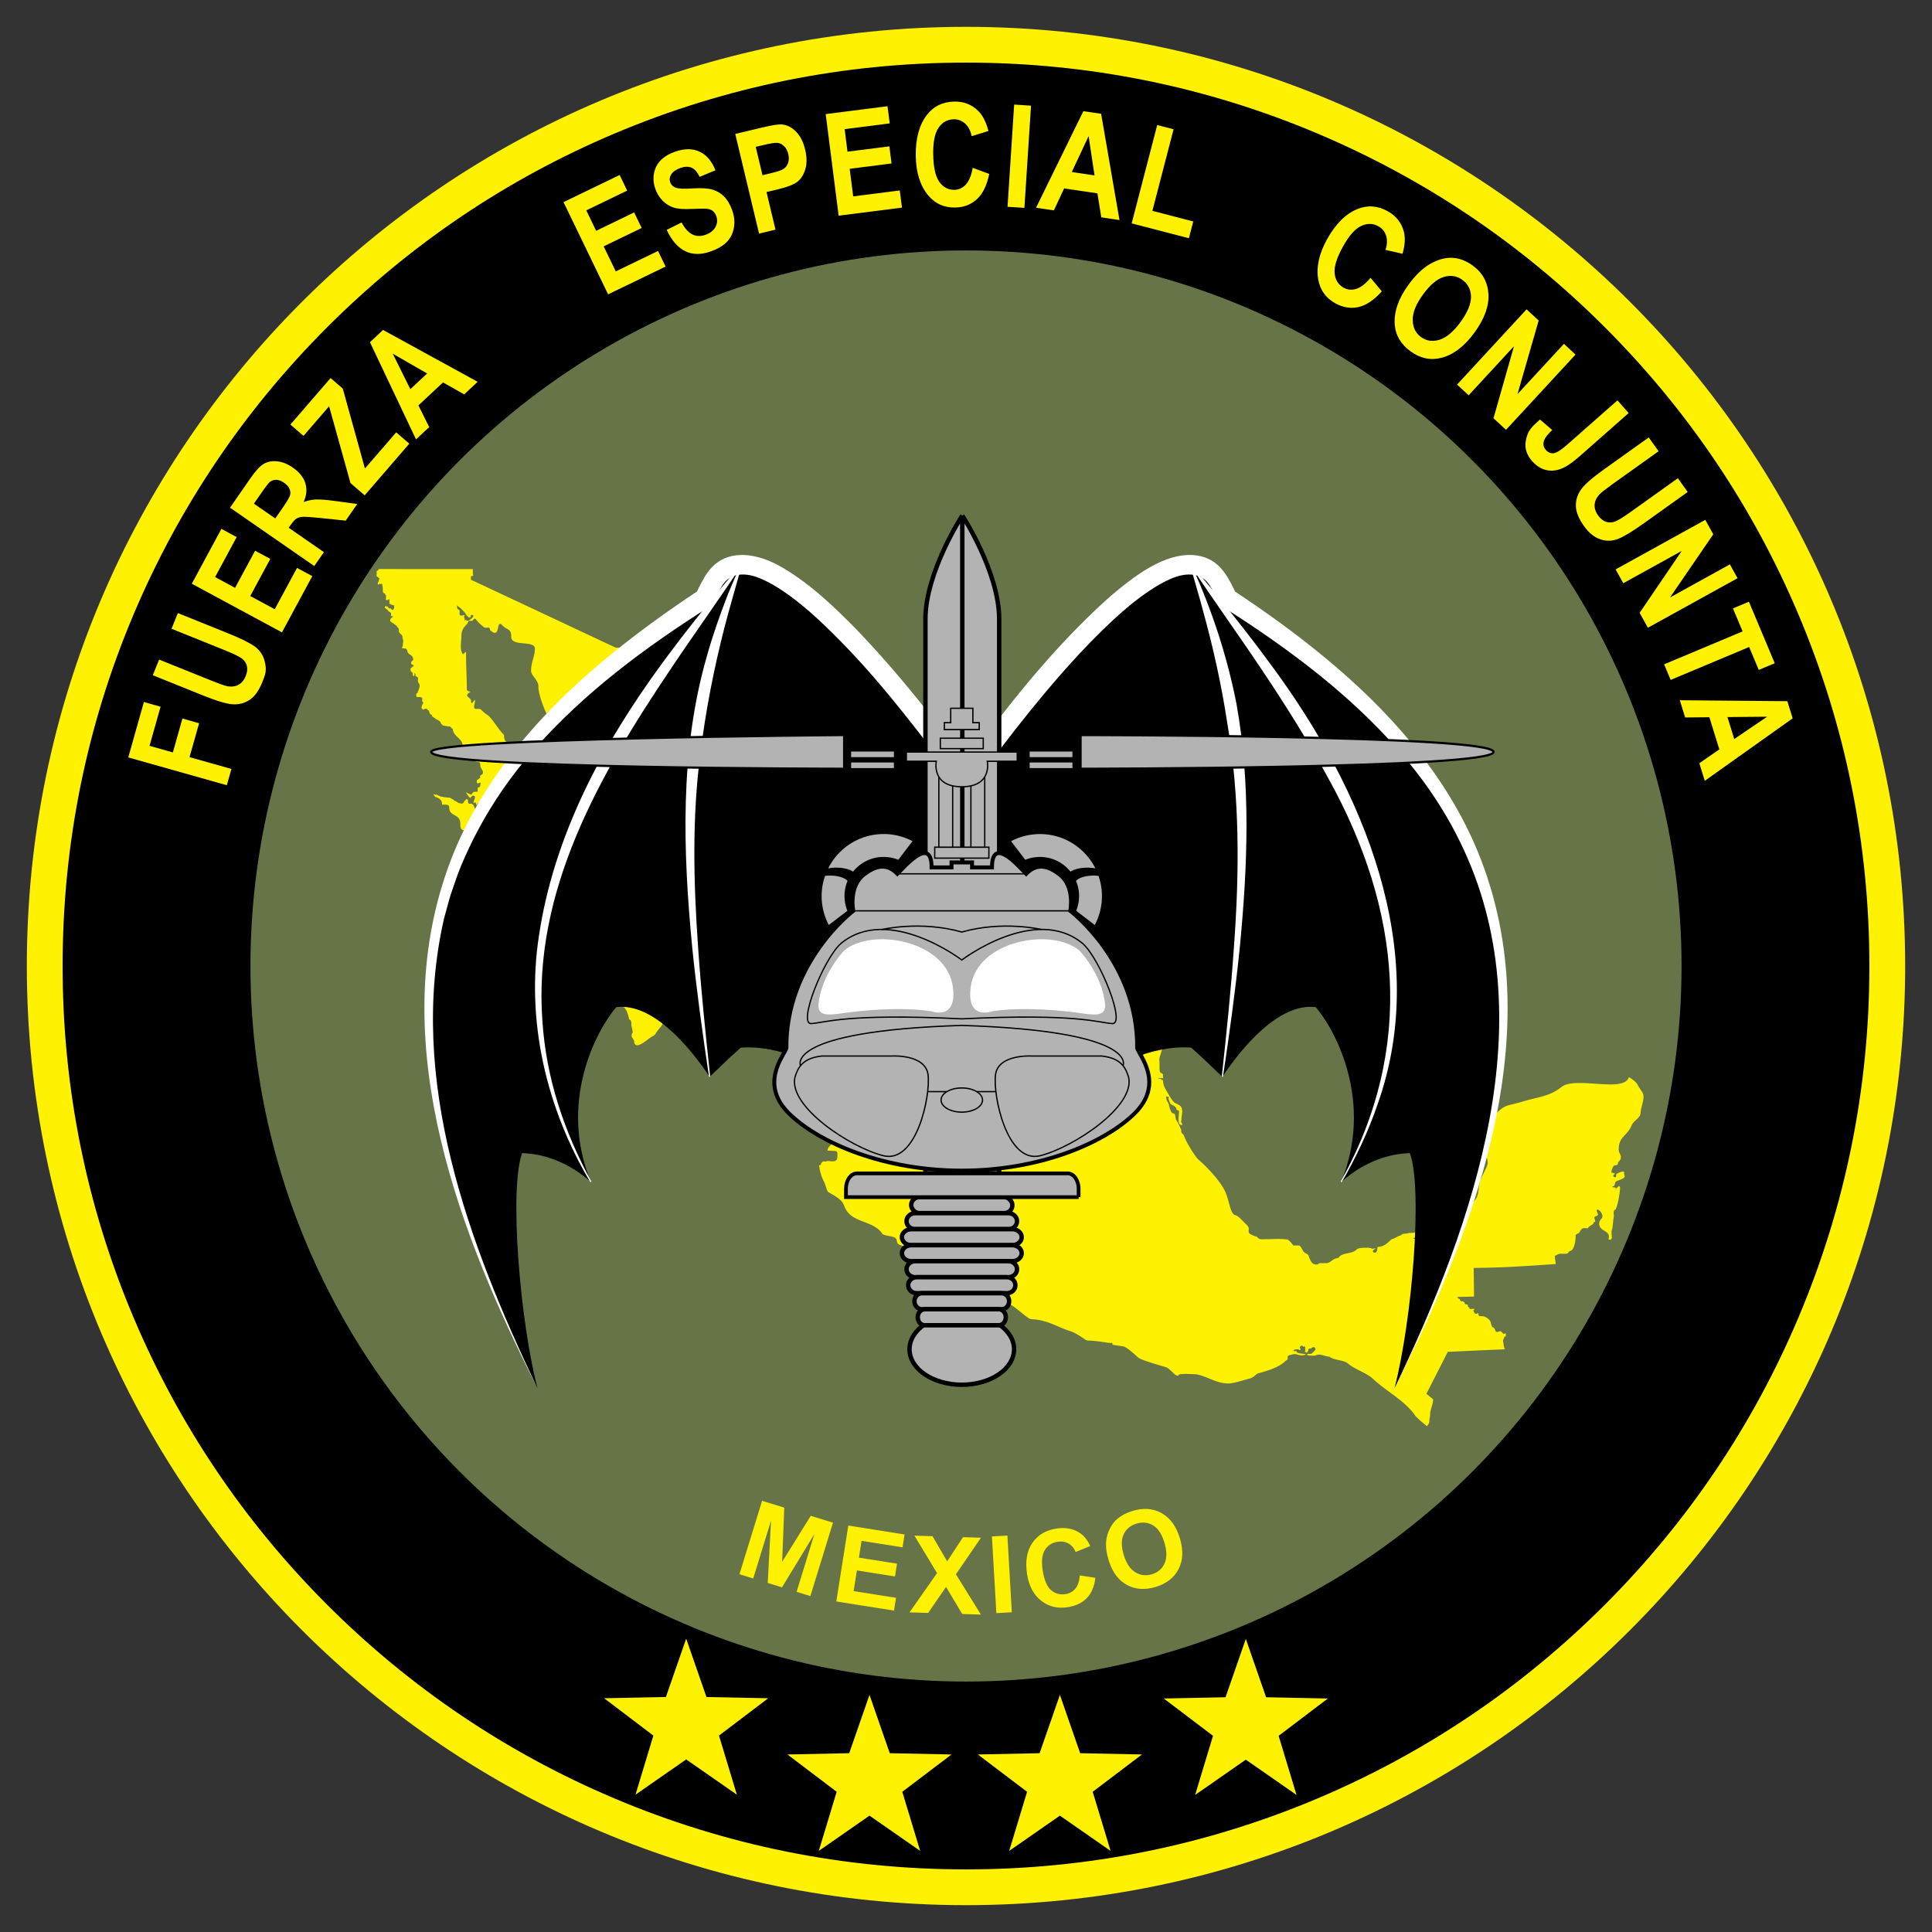
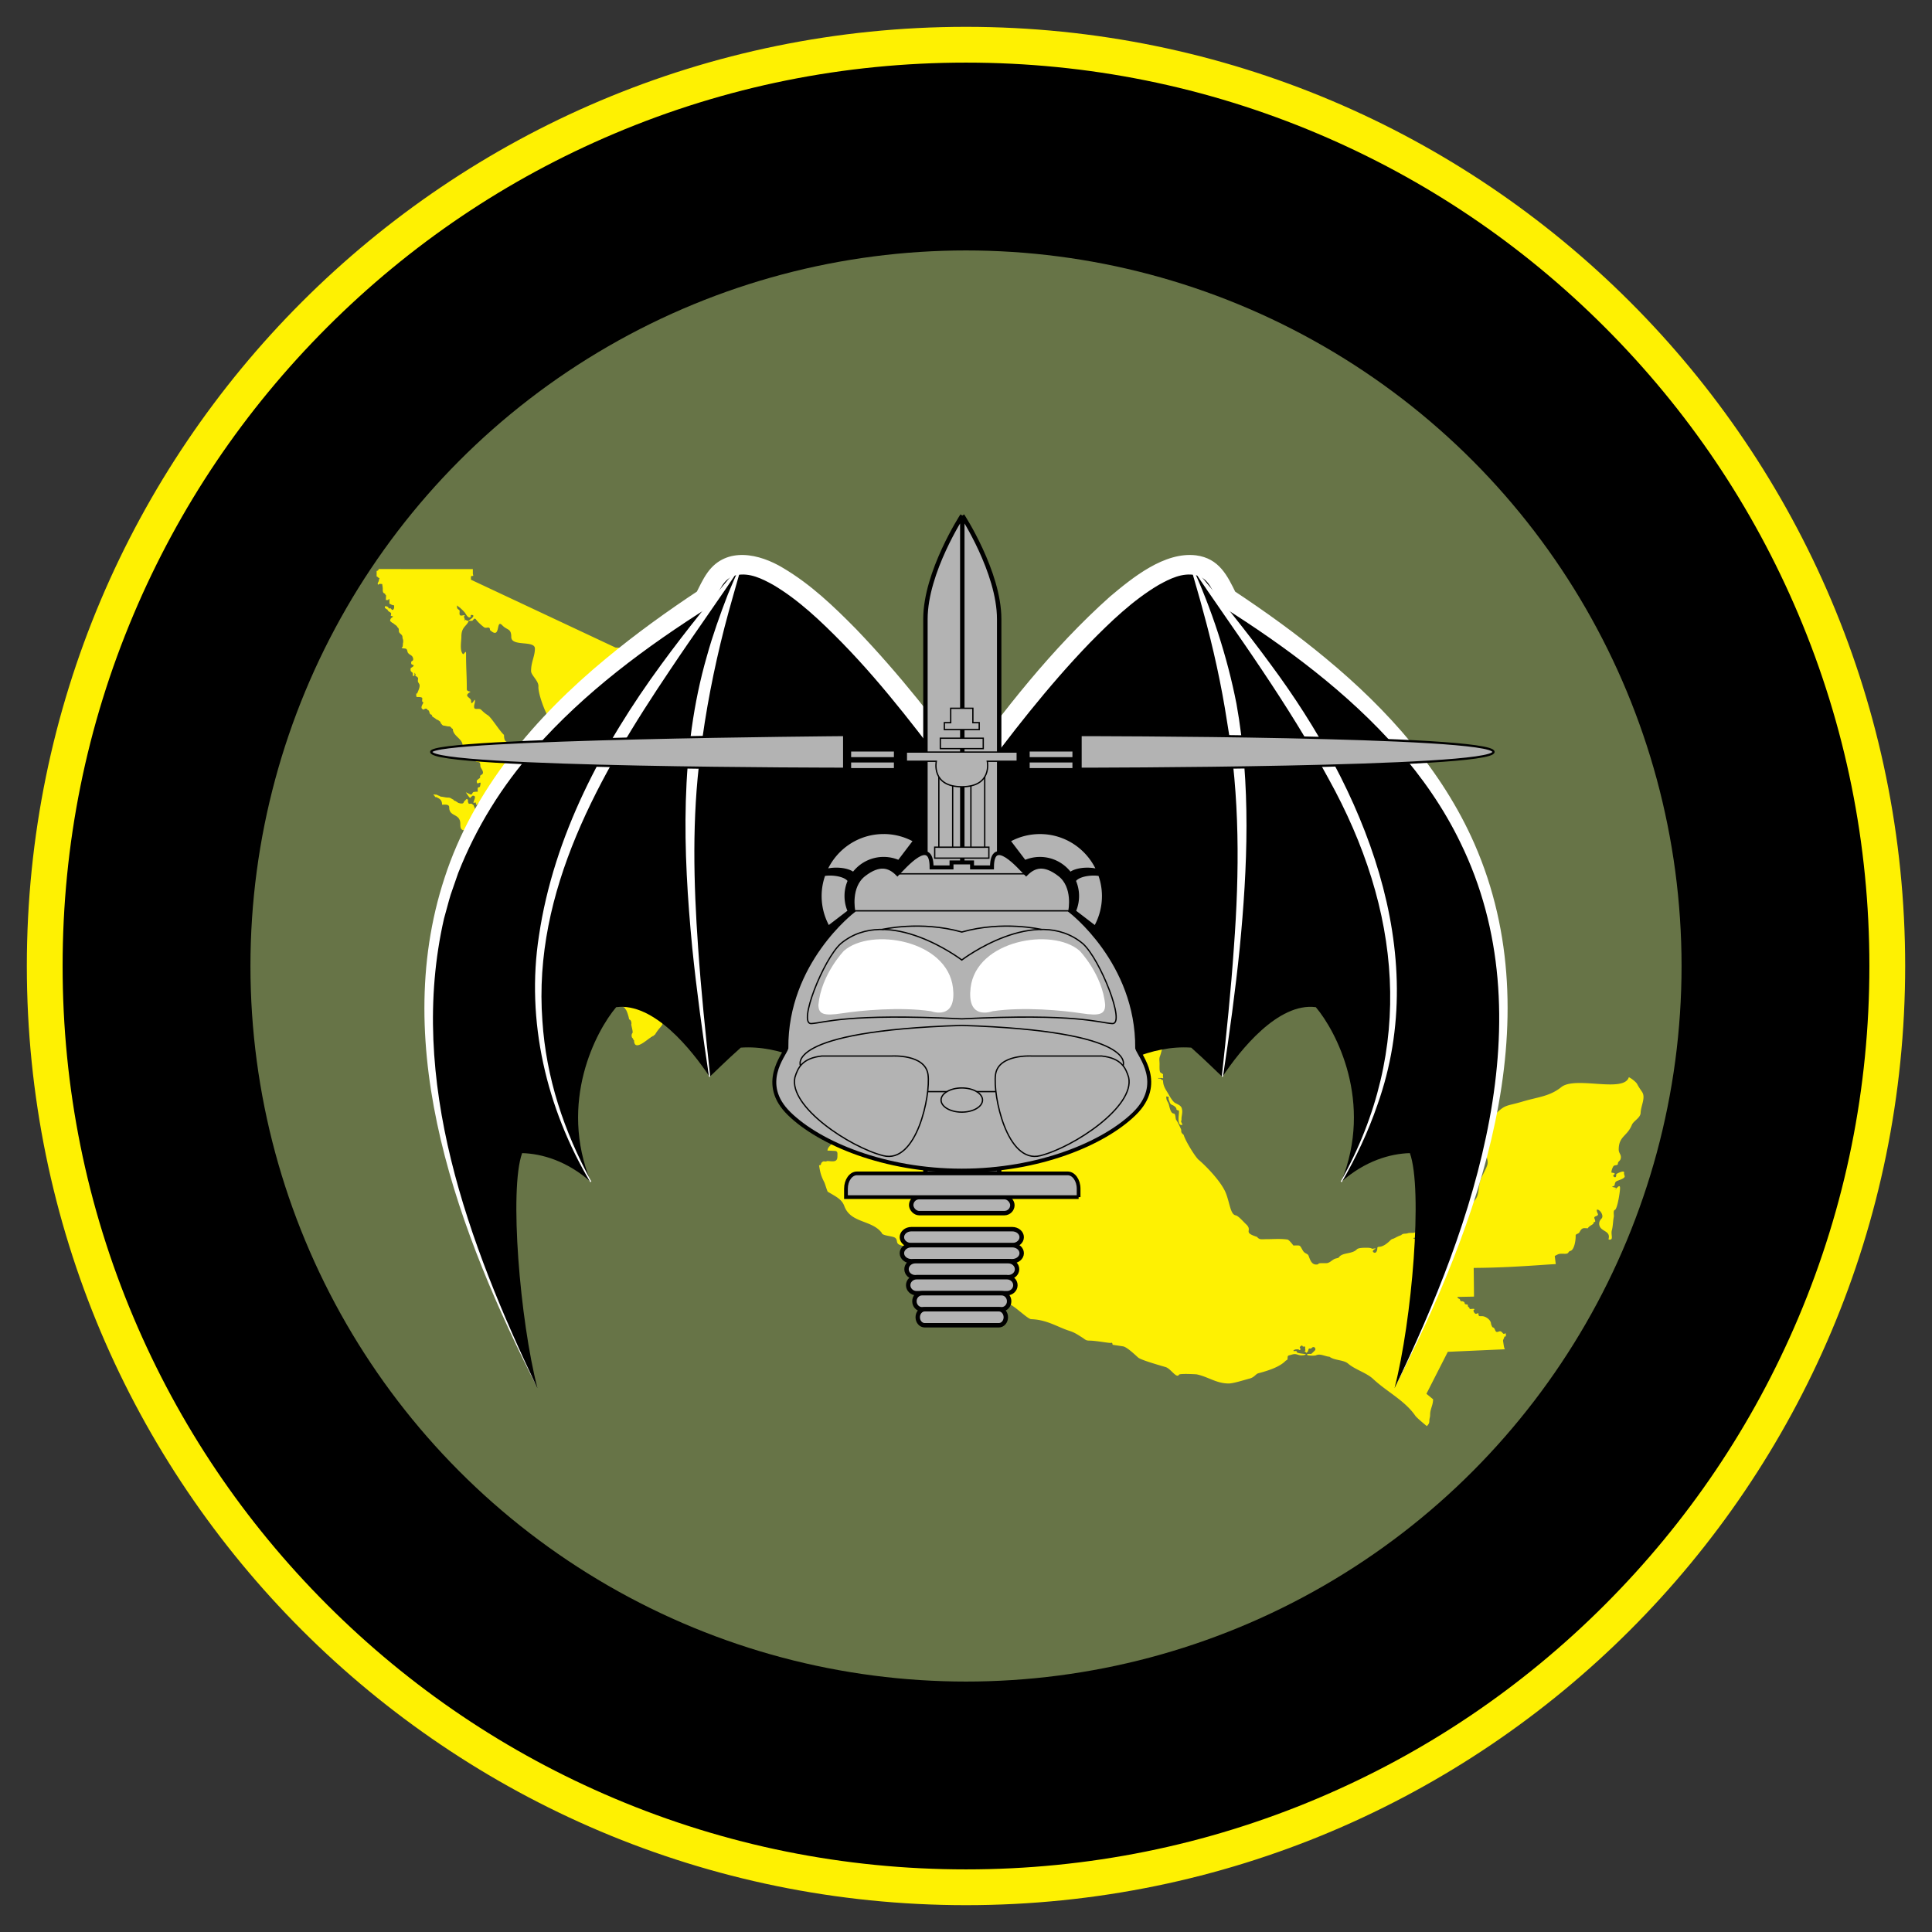
<svg xmlns="http://www.w3.org/2000/svg" id="svg2" viewBox="0 0 1080 1080">
  <rect x="0" y="0" width="1080" height="1080" fill="#333333" stroke="none" />
  <defs>
    <style>.cls-1{fill:#fef102}.cls-10,.cls-3,.cls-4,.cls-5,.cls-7,.cls-9{stroke:#000}.cls-3,.cls-4,.cls-5,.cls-7,.cls-9{stroke-miterlimit:10}.cls-3,.cls-4,.cls-5,.cls-9{stroke-width:.73px}.cls-10,.cls-3,.cls-7,.cls-9{fill:#b3b3b3}.cls-11,.cls-4,.cls-9{fill-rule:evenodd}.cls-11,.cls-12{fill:#fff}.cls-4,.cls-5{fill:none}.cls-10{stroke-linecap:round;stroke-miterlimit:2.66}.cls-7{stroke-width:1.23px}.cls-10{stroke-width:2.47px}</style>
  </defs>
  <path d="M540 1055c-69.53 0-136.97-13.62-200.46-40.47-61.32-25.94-116.4-63.07-163.7-110.37S91.41 801.78 65.47 740.46C38.62 676.97 25 609.53 25 540s13.62-136.97 40.47-200.46c25.94-61.32 63.07-116.4 110.37-163.7s102.38-84.43 163.7-110.37C403.03 38.62 470.47 25 540 25s136.97 13.62 200.46 40.47c61.33 25.94 116.4 63.07 163.7 110.37s84.43 102.38 110.37 163.7C1041.38 403.03 1055 470.47 1055 540s-13.62 136.97-40.47 200.46c-25.94 61.32-63.07 116.4-110.37 163.7s-102.38 84.43-163.7 110.37C676.97 1041.38 609.53 1055 540 1055" />
  <path d="M540 35c68.18 0 134.32 13.35 196.56 39.68 60.13 25.43 114.14 61.85 160.53 108.23 46.38 46.38 82.8 100.39 108.23 160.53C1031.65 405.69 1045 471.82 1045 540s-13.35 134.32-39.68 196.56c-25.43 60.13-61.85 114.14-108.23 160.53-46.38 46.38-100.39 82.8-160.53 108.23C674.31 1031.65 608.18 1045 540 1045s-134.32-13.35-196.56-39.68c-60.13-25.43-114.14-61.85-160.53-108.23-46.38-46.38-82.8-100.39-108.23-160.53C48.35 674.31 35 608.18 35 540s13.35-134.32 39.68-196.56c25.43-60.13 61.85-114.14 108.23-160.53 46.38-46.38 100.39-82.8 160.53-108.23C405.69 48.35 471.82 35 540 35m0-20C250.05 15 15 250.05 15 540s235.05 525 525 525 525-235.05 525-525S829.95 15 540 15" class="cls-1" />
  <circle cx="540" cy="540" r="400" style="fill:#677447" />
  <path d="M211.68 318.17c-.03.15-.06.29-.1.44-.26.09-.01.06-.27.15l-.12.27h-.39l-.27.25v2.93c.21.16.13.12.39.12l.12.15c.18.35.74.51 1.08.79v.39l-.27.12c0 .6-.1 1.11-.39 1.6-.27.47-.45.96-.15 1.45.34-.07.43-.16.67-.39.26 0 .18.03.39-.12.43.13.63.12 1.06.12l.27.12c0 .72.27 1.66.27 2.54 0 1.17-.12 2.5 1.33 2.78 0 .42.17.74.52.91 0 .93-.12 1.71-.12 2.66h1.33l.12-.12c0-.26-.01-.21.15-.42h.39v2.54c.78.31 1.58.91 2.51.91.22.3.12.82.12 1.21 0 .77-.35.82-.52 1.33h-.79c-.04-.17-.11-.22-.15-.39-.24-.06-.21-.03-.27-.27l-.12-.15h-1.18v-.25c-.26-.09-.01-.06-.27-.15v-.27c-.41-.31-1.38-.77-1.87-.39v.81c.26.09.85.75 1.48.91.23 1.15 1.21 1.15 1.85 1.87.37.42 0 1.26 0 1.72.56 0 .74.13 1.21.25 0 .64-1.6.53-1.6 2.66.52.17 1.02 1.06 1.72 1.06.2.59 2.27 1.42 2.27 2.27.88.44.91 1.35.91 2.24 0 1.44 2 1.69 2 3.33 0 .82.33 1.19.39 1.85.03.33 0 .72 0 1.06 0 .19-.12.33-.12.39-.03.53-.1 2.09-.27 2.27-.18.18-.39-.24-.39.25 0 .74 1.96.32 2.51.81.72.63.51 1.5.94 2.12.69 1 1.52 1.12 2.24 1.85.49.49 1.14 2.13.27 2.66-.76.47-.76.51-.67 1.58.08.87 2.53.53.67 1.87-.8.57-1.06.39-1.06 1.45 0 .65.16 1.05.79 1.45.99.63-.01 2.12.81 2.12 1.01 0 .52-1.34.52-2 .17.87.67.43.67 1.33 0 .7-.36.81.39.81 1.14 1.03 1.13.59.94 2.24-.19 1.61 1.14 1.63.94 3.45-.16 1.42-1 2.96-1.33 3.97h-.54v1.6c.18.06.22.17.27.39.94 0 1.94-.11 2.78.27.91.41-.5 2.37.94 2.66 0 .76-2.52 3.53.27 4.09.63-.78 1.78-.74 2.12.27 1.29 0 .64 2.51 2.12 2.51.05.16.11.22.27.27v.54c.38.13.27-.13.27.39.36.12 2.04 1.21 2.12 1.45.44.06 2.39 1.12 2.39 1.72.22.07.12.28.12.54.6.2.69 1.31 2.12 1.31 1.02.18 1.62.42 2.66.42s1.21 1.31 2 1.31c0 4.09 5.45 5.44 5.45 9.29 0 2.61 3.84 1.28 3.84 3.57 0 2.94 1.53 1.95 2.51 2.93.66.66-.06 1.77.94 2.39 1.24.77 2.64-.32 2.64 2.39 0 1.42 1.48 2.35 1.48 3.97-.29 1.39-.72.68-.94 1.33-.81 0-.67.99-.67 1.58-.41.1-.46.54-.94.54-.11.33-.57.49-.67.79h-.25v1.21c.23.08.37.57.67.79.16-.21.12-.13.12-.39.41-.14.65-.27 1.33-.27 0 1.03-.17 1.49-.39 2.39-.3 0-.74.11-.81.39h-.25l-.15.12v2.14c-.48 0-.91 0-1.36.05-.21.02-.43.04-.64.07-1.22.21-.81 1.35-1.72 1.45-.54.06-2.16-1.03-2.91-1.18.5.64 1.81 2.9 2.51 3.18.12-.21.22-.34.27-.54.5-.12.64-.79 1.21-.79 2.31 0 .25 2.82.25 3.99.69 0 .61-.07 1.21-.27.12.47.39 1.06.52 1.58.22-.05.22-.08.39-.25.21-.62.3-.47.42-.81.79 0 .82.42 1.06 1.06.16.44 1.01.27 1.45.27 0 .63.14 1.21-.67 1.21h-1.06c-.52 0-.61.18-1.06.25v.27h-1.45c0-.71-.67-1.26-.67-2-.42-.1-.82-.74-1.21-.79-.5-.06-1.07 0-1.58 0-.06-.52-.42-.76-.42-1.18v-1.06c-.61-.43-.33-.42-.79-.42-.06.19-.55.37-.67.81-1.03.26-.55 1.72-2 1.72-1.02 0-1.37-.27-2.12-.39-.11-.45-.98-.54-1.18-.94-.36 0-1.34-.48-1.45-.94-.94-.16-1.24-1.06-2.93-1.06s-2.81-.52-4.24-.52c-.16-.49-1.73-.62-1.87-1.06-.59 0-1.29-.15-1.97-.15v.39c.23.08.64.28.64.67.18.06.22.17.27.39h.54c2.17.95 3.3 1.77 3.3 4.26 1.65 0 3.99-.35 3.99 1.45 0 5.64 6.23 3.11 6.23 9.41 0 2.98.63 3.57 3.72 3.57 2.25 0 .86 1.69 2.24 1.87.55.07 2-1.56 2 .12 0 2.07 2 .96 2 3.06 0 1.77 3.72.25 4.51.25 1.42.63-.5 3.45 1.33 3.45.27.81 1.32.45 1.45 1.6.03.29 1.4 1.93 1.6 2 0 .48.27.49.27.91.6 0 .85.33 1.45.27.46-.05.43-.67.79-.79 0-.44.39-.94.39-1.45.45-.11 1.47-.39 1.87-.39.07-.28.25-.35.52-.42 0-.51.23-.39.67-.39.17.68.27 1.96.27 2.66 1.19 0 2.15.12 3.18.12 0-.52.15-.99.15-1.58h.52c.09.26.81.67 1.21.67 0-.48.43-1.64-.27-1.87v-2.12c.2-.07.12 0 .12-.27.16-.05.22-.08.27-.25h.54c0 1.21-.24 3.05.25 3.97.35.66.7 1.13.15 1.72-.27.29-1.07 1.56-1.21 1.6 0 3.06.86 1.18 2 1.18 2.03 0 .57 1.93 1.6 2.78 2.15 1.77 2.82 1.89 4.11 4.24.24.43 1.27 1.09 1.72 1.45.55.45.25 3.53 2.24 2.54 5.2-2.59 5.44 3.64 6.97 5.79.31.43.67.69 1.13.69 0 3.22 1.87 4.53 3.06 6.78.79 1.49.25 3.82.25 5.57 0 1.84.48 4.45-.79 5.57-.57.5-1.07 2.86-1.33 3.57-.64 1.77.54 2.41.54 3.84 0 2-1.43 2.06-.54 4.51.64 1.77-.46 2.59 1.06 4.11 2.75-3.67-.09.67 3.2.67 0-1.26.64.48.64 1.06h-.25l-.15.15c0 1.97 2 .76 2 3.3.84 0 .2-.95.12-1.33h.54c0 .52.27.81.27 1.33.63.21.85 1.6 2.12 1.6.1-.39.31-.4.39-.67.46 0 .82.12 1.21.12 0 1.1.66 3.45 1.85 3.45.67 2.68 7.69 5.57 7.69 5.84 2.3.76 7.37 7.42 9.44 7.42.09.46.64 1.5 1.06 1.6 0 3.5 6.11 5.8 6.11 6.23 1.08 0 3.84.39 3.84 1.58.93.31 2.24 5.12 2.24 5.84.98.33 1.33 1.3 1.33 2.51-.47.16 1.13 4.55.54 5.17-.74.79-.49 2.75.25 2.93.09.36.34.68.42 1.06h.25c0 7 8.02-1.14 9.29-1.45v-.27c.7 0 .89-.67 1.6-.67.11-.42.73-.53.94-.94 3.89-6.47 5.87-3.74 2.17-12.76-.46-1.12-3.09-1.26-3.65-4.07-.35-1.77-.32-2.26-1.85-3.33-1.14-.79-2.03-1.96-2.12-2.78-.25-2.14-2.5-1.27-3.84-5.3-1.92-1.6-3.41-1.16-3.84-4.51-.07-.55-.93-.31-1.48-.39-2.55-.38-2.06.33-1.58.67 1.03.72 1.47 2.6-.15 2.78-.53.06-.39.57-.39 1.06 0 1.81 1.09.2 1.72.52.54.27-1.32 2.63-1.85 2.39-1.87-.85-1.11-2.37-1.6-3.84-4.87-2.84-6.44-10.15-7.22-10.15-2.49 0 2.93-5.3 1.31-8.23-1.41-2.53-2.47-4.27-4.34-6.7-3.16-4.1 0-9.75-4.76-12.12-1.93-.96-2.83-7.39-3.89-9.09-1.95-3.11 3.59-6.27.86-5.62-1.75.42-2.34-10.05-4.34-11.68-.72-.58-1.96-3.97-2.59-4.98-.72-1.16-4.05-3.91-4.11-4.11-.83-.38-1.72-1.23-1.72 0 0 1.9.14 1.38 1.28 2.17 1.81 1.26-2.12 4.16 1.75 4.56 2.54.26 2.63 3.03 0 2.81-1.33-.11-2.03-2.02-2.83-3.03-.78-.99-2.14-.64-2.14-2.39 0-.61-.2-1.72.2-2.17.71-.8.49-2.1 0-2.81-.99-1.42-1.28-.86-1.28-3.03-.39-1.69-2.7-3.05-3.89-4.76-.8-1.16-1.89-8.97-3.06-9.09-7.45-.77-6.78-8.08-8.03-13.13-.25-.99-.59-1.91-1.06-2.66-1.09-1.74-1.5-4.66-1.5-6.9 0-2.08-5.84-2.11-5.84-7.59 0-4.26-2.61-6.02-2.61-4.11 0 1.54-.64-3.35-2.37-4.31-3.3-1.83.66 3.05-2.39 0-1.95-1.95 1.53-1.81 1.53-4.11 0-1.21-3.03 1.07-3.03-4.53-2.54-2.27-7.1-9.82-9.09-11.04-1.4-.86-2.61-1.95-3.7-3.03-1.15-1.15-3.7.34-3.89-1.31-.2-1.72.6-2.41.44-4.11-.09-1.01-2.17 3.93-2.17.44 0-2.03-4.62-2.41-.44-4.98.56-.35-1.95-.08-1.95-1.5 0-8.6-.42-10.65-.42-20.13 0-2.06-1.23.96-1.75.44-1.93-1.93-.86-7.27-.86-9.73 0-5.59 3.08-5.78 4.11-8.85-.16-.01-.31-.03-.47-.05-.25.07-.44.06-.47-.1-.5-.13-.93-.34-1.16-.67-.13.84-.3 1.52-.3.34 0-.24.1-.35.25-.39 0-.01-.02-.03-.02-.05-.71-1.29-.45-1.85.05-1.97-.48-.64-1.86.33-2.64-.17s-.05-2.32-.44-2.81c-.32-.4-1.31-.75-1.31-1.53 0-.63-.1-1.02-.2-1.23.05.05.11.09.2.15.72.5 1.33.97 1.87 1.43-.07-.8-.06-1.76-.07-2.61.01.85.02 1.83.1 2.64.9.77 1.61 1.5 2.44 2.44.33.37 1.9 3.75 3.25 2.39.26-.26-.28-1.08.44-1.08 2.52 0 .04 2.27-1.48 3.03l.02.25c.7.05 1.4.03 1.87-.02.5-.06 1.16-2.12 2.17-.67 1 1.43 3.45 3.58 4.53 4.34 1.22.85 3.25-.96 3.25 1.5 6.33 5.87 3.03-6.69 6.92-2.59 2.68 2.82 4.98 1.55 4.98 6.48 0 5.61 13.21 1.65 13.21 6.5 0 4.32-2.14 7.42-2.14 12.54 0 2.38 4.32 5.5 4.11 8.65-.21 3.19 2.46 11 4.53 15.15 2.42 4.84 4.56 6.29 4.56 11.68-.12-.07-.89-3.14-.89 1.72 0 .7 2.32.22 3.25.22 3.54 0 .7 4.55 1.72 7.15.47 1.2 3.51 7.12 4.78 7.12 1.1 0 3.25-1.08 1.08 2.39-.9 1.44 3.23 1.01 3.23 3.89 0 5.14 5.06 2.99 6.73 6.7.41.9 1.91 1.91 2.37 2.81 2.79 5.54 7.9 7.04 10.5 7.61-3.47-5.24 3.45 1.38 3.79 1.03 2.51 2.09 4.98 1.57 3.25 2.17-.75.26-2.53 2.49-1.31 3.25 3.77 2.36-1.36-.77 1.31 4.53 1.33 2.65.2 5.57 2.12 7.22.95.82 3.61 2.9 4.58 3.6 2.28 1.64 2.76 1.29 4.34 1.08 1.92-.25 1.9 4.82 4.34 6.06 3.42 1.75-1.91 3.05 2 5.45.55.34 2.12 1.11 2.76 1.03.77-.09.72-2.8 2.17-1.95.79.47 1.2.87 1.4 1.21l.12-.12c.35-.35 1.11 1.23 1.5 1.53.99.76 3.18 5.13 3.45 6.23l2.76.76-2.76-.74c.03.12.05.19.02.22 0 1.61-.26 1.53 1.28 1.53 2.43 0 1.08 1.4 1.08 2.59 0 1.03 1 2.49 1.53 3.45.22.39-2.62.06-2.81-1.72-.08-.75.25-2.03-.22-2.59-1.24-1.49-1.53-.99-1.53.64 0 .9-.8.88-1.28 1.31-1.46 1.29-.37 2.59-1.75 3.45-.8.5-1.58.08-2.37.86-1.17 1.17-.95 3.68.64 2.39.83-.67.25 1.59 0 1.95-.28.4-1.19.69-1.72 1.08.82.62 1.28.47 1.95 1.18 1.06 1.14-2.76 1.28-.54 2.96.64.48 1.79.84 1.92-.17.07-.55 1 1.13 1.4 1.23 3.04.74 6.15 3.45 8.89 4.68 1.29.58.86 1.83 2.27 1.92.64.04-1.06-2.57-1.06-3.47 0-2.96 2.23.36 2.61 1.21 1.3 2.86-1.37 4.36 3.15 4.36 1.42 0 3.97 1.64 4.34 2.44.56 1.23.18 3.01 1.58 3.47 2.55.59-.46-1.32-.34-2.07.46-3.01 1.3-1.17 2.27.52.36.62 1.19 3.76 1.58 3.82 1.22.17-.81 1.63.52 2.96.23.23 1.03 1.57 1.03 1.58.37 1.19 1.36 1.91 2.27 3.13 1.54 2.08 5.12 2.76 5.59 5.22.23 1.22 2.71 5.05 3.82 5.05 1.94-2.07-1.25-3.13 1.06-5.22.98-.89 2.92 4.65 2.96 4.88.79 5.55 4.14 2.98 5.91 5.4 1.68 2.28.52 6.36 4.53 6.97 2.51.38 3.56 11.51 9.07 13.43 4.17 1.45 1.67 3.29 4.02 5.4 2.55 2.3 3.28 3.03 5.4 5.57.25 1.52.52 1.41.89 2.27.39.93 1.96 1.86 2.78 1.92 1.22.08.7.29 1.21 1.03.33.48-.03-.29.17 1.03.08.51 2.07 2.52 2.44 3.84.38 1.36 1.4 1.04 1.4 2.96 0 .67 0 1.98.17 2.61.05.18 2.44.62 2.44-.34 0-2.43-.69-4.56-.69-7.32 0-1.51-.48-2.8 1.38-1.75.97.55.99 2.35.79 4.31-.25 2.37-.8 5-.42 5.99.32.82.66 4.96 1.21 5.57 1.37 1.52 4.02.91 4.02 2.61-1.14.87-1.62 1.2-2.27.17 0-.01-.46-.36-.52-.52-.11-.31.29-1.12-.54-.71-.6.29-.9.63-1.38 1.23-.05.07-1.37-.39-.17-.86.3-.12.34-1.8 0-2.09-.75-.67-.69-.15-.69-1.58 0-1.02-.29-2.11-.71-2.78-.3-.48.53-.52-.52-.52-.34 0-.17 1.17-.17 1.55 0 1.15 1.15 3.28 1.03 4.19-.04.34-.49.8-.52 1.4-.04.81.19.63.34 1.38.07 1.1 2.6 6.96 3.84 7.15 1.47.22 3.46 4.94 4.36 5.57 2.52 1.77 2.03 3.21 1.21 5.59-.94 2.7 1.19 4.87.54 7.29-.48 1.81-3.76 1.9-4.53 4.02-.41 1.13-2.11 1.76-2.27 3.84 1.34 0 2.64.12 3.99.17.83.03 1.23.28 1.43.69.26.55.15 1.37.15 2.27 0 1.27-.25 2.17-1.23 2.61-1.39.62-4.12-.14-4.71.17-1.09.57-1.57-.5-2.78.69-.79.77-.06 1.58-1.55 1.58.66 4.18 1.07 5.81 2.96 9.58.4.81 1.62 5.04 1.92 5.22 4.49 2.73 7.81 4.1 9.24 8.01 2.04 5.59 6.83 7.27 11.58 9.09 3.5 1.35 7.01 2.78 9.34 5.89.19 1.71 5.99 1.65 7.49 2.78 1.85 1.41-.11 3.25 3.3 4.19q.69.195 1.23.54c3.04 1.99 2.88 7.46 6.26 9.39 5.59 3.19 12.66 4.96 19.71 6.95 3.53.99 10.02 5.17 12.71 5.42.62.06 1.45-.63 2.66-1.26 1.02-.53 2.3-1.01 3.97-1.01 4.9 1.29 6.24 9.98 12.54 12.07 4.37 1.45 11.52 9.12 13.72 9.19 8.82.29 14.78 4.44 21.19 6.48 3.11.99 4.54 2.05 7.44 3.87 1.36.85 1.78 1.63 3.77 1.63 4.03 0 11.56 1.58 12.27 1.26.82-.37.66 1.05.89 1.08l5.69.86c1.36.21 3.57 1.91 5.49 3.57 1.21 1.04 2.31 2.08 3.03 2.71 1.64 1.44 13.05 4.63 15.37 5.32 2.83.85 6.1 6.62 7.44 4.24.29-.51 4.91-.49 9.76-.2 6.44 1.29 11.07 5.12 18.01 5.12 2.58 0 7.79-1.71 11.8-2.78 2.57-.69 3.36-2.54 4.73-2.91 5.6-1.48 11.97-3.54 15.28-6.97.24-.22 1.06-.59 1.08-.84.15-1.34-.16-1.98.96-2.24 1.33-.31 2.47-.88 3.82-.62.95.18 1.73.62 2.86.62.52 0 2.54-.08 2.54-.62-1-.33-5.1-.37-5.1-1.43 0-.47.55-.26-.3-.32-.8-.06-1.96.21-1.28-.47.22-.21.9-.48 1.28-.49.49-.02 1.34-.07 1.58.17.46.46 1.07.16.79-.64-.29-.83-.59-.64.17-1.28.08-.07.05-.1.15-.15 1.02-.48.73-.2.96.15.33.49 1-.09 1.43.32.01.01 0 .65 0 .79 0 .79.46 1.34-.32 1.6 1.5 1.33.72 1.13 1.43.64.81-.56.49-2 1.28-2.07 1-.08.63.31 1.26-.32 1.38-1.38 2.69.48 1.75 1.43-.2.2-1.81 1.87-2.07 1.9-.12.01-3.11-.23-2.07.64.5.42 4.25.4 4.78.15 2.4-1.14 5 .6 7.61.81 1.42 1.12 3.58 1.51 5.64 1.97 1.81.4 3.54.84 4.68 1.82 3.92 3.38 10.37 5.18 13.99 8.57 7.82 7.31 17.74 12.06 23.65 20.65.49.71 3.12 3.08 6.43 5.77.62-.75 1.38-1.36 1.38-2.86s.44-2.02.44-3.52c0-3.23 1.65-5.25 1.65-8.65l-3.72-3.06 11.95-23.46 32.01-1.43c-.6-.2-.93-3.66-1.08-4.39-.21-.99.52-1.5.64-2.41.08-.63.89.04.89-.76v-1.31c-.38 0-1.17.32-1.33.22-.31-.19-.51-.5-.76-.76-.97-1.02-1.32-.62-2.41-.34-1.81.54-1.21-2.18-2.83-2.51-.32-.07-.95-1.62-.99-2.19-.11-1.88-2.86-4.04-4.95-4.04-1.65 0-2.07.21-2.07-1.65-.59 0-.95.32-1.43.32-.55 0-1.26-1.06-1.31-1.65-.06-.72.11-.24.32-.54.82-1.19-2.46-.13-2.51-.64-.11-1.1-.99-.74-.99-1.77 0-.93-.46-.44-1.33-.76-.45-.17-.39-.38-.54-.86 0-.45-.53-.44-.76-.67-.16-.16-.57-.1-.89-.1-.3 0-.57-.26-.76-.57-.31-.47.11-.56-.44-.76-.15-.06-.08-.02-.22-.1-.58-.32-.63-.4-.94-1.01l.67-.02 8.65-.17-.05-5.49-.12-10.55c14.8-.09 27.5-.9 42.11-1.92.27-.02 3.5-.2 3.77-.22l-.57-4.53s1.68-.91 2.07-1.03c1.11-.36 2.5-.2 3.67-.2 2.46 0 1.46-1.22 3.01-1.6 2.23-.56 3.04-6.22 2.93-8.48-.06-1.19 1.58-.87 2.17-2 1.48-2.83 2.38-2.22 4.68-2.17.43-1.21 3.1-2.23 3.1-2.69 0-1.61 1.78.19.59-2.73-.67-1.65 2.08-1.04 1.95-2.51 0-.02-1.25-2.51-.39-2.51 1.59 0 3.88 3.49 2.34 5.03-1.01 1.01-1.72 2.51-.99 4.29 1.27 3.09 6.29 2.6 4.9 7.27l.34.17c2.78.31.84-2.69 1.55-5.22.66-2.32.59-5.02 1.08-7.44.22-1.09-.54-3.5.62-3.94 1.37-.52 2.88-10.01 2.88-12.12 0-1.93-.9-1.04-1.7-.25-.08.08-.18.15-.27.22.15.16 0 .35-.69.62-.97.37.02-.09.69-.62-.47-.51-3.98-.6-1.53-1.18.82-.19.25-1.92 1.45-2.64 1.08-.64 3.83-1.22 4.56-2.39.37-.59-.45-1.43-.25-2.29.43-1.8-3.41.08-3.47.12-1.51.85-.58.27-1.08 1.92-.28.93-2.43-.25-.96-1.21.92-.6-.62-.96-1.33-.96s.4-3.3 1.08-3.84c.7-.55 2.29-.15 2.29-1.18 0-1.57 1.68-1.42 1.68-3.72 0-1.63-1.21-2.33-1.21-4.21 0-7.52 4.74-7.36 7.34-13.77.91-2.25 4.8-3.92 4.9-6.73.14-3.95 2.86-8.41.91-11.58-.5-.8-1.89-2.68-2.83-4.51-.74-1.45-4.18-3.82-4.68-3.82-.96 3.01-4.65 3.89-9.44 3.99-9.42.19-23.07-2.69-28.29 1.5-6.52 5.24-13.02 5.51-21.41 8.01-10.01 2.99-9.63 1.31-16.21 7.88-1.77.26-3.04 2-3.92 4.34-1.68 4.38-2.04 10.91-2.05 13.85 0 2.18 2.62 4.89 2.41 8.48-.11 1.85-2.69 6.21-3.52 8.13-2.68 6.18-.09 9.89-5.17 14.02-2.85 2.31-9.12 9.87-12.54 10.15.35.94.1 1.31.91 1.31.7 0 1.41-.37 1.85-.37.39 0 .41 1 .57 1.28.33.59 2.23.62 3.6.59-1.8.11-3.72.62-2.51 3.1.02.04.94 0 1.68 0 .17 0 .27.02.32.02-.17.09-2.16.32-2.37.34-.72.09-1.5 2.96-2.93 2.39-3.47-1.37-1.89 3.56-5 3.15-.33-.04-1.42-1.07-2.22-.57-.81.5-.55 2.59-1.28 2.59h-2.22c-1.37 0-1.04.17-1.11-1.11-.04-.62-.28-.5.74-.54 0 0 1.22.12.91-.37-.28-.46-.74-.66-.74-1.31 0-1.86-.85.63-1.48-.37-1.22-1.94-1.67.8-2.96 0-.55-.35 0-.04-.91-.37-.19-.07-.74-.89-.94-.91-.99-.11-.86.36-1.28.91-.38.06-1.93.39-2.41.2-.61-.24-.84-.38-.17-.57.31-.08.94 0 1.28 0 .37 0 1.12.22.94-.37-.12-.39-.33-.66-.37-1.11-.04-.41-.07-.38.17-.54 1.41 0 2.67-.07 3.89.37.58.21 1.15-.57 2.02-.57.44 0 .98-.5.57-.91-.4-.4-2.61-.36-3.33-.94-1.34-1.09-3.64.53-4.8 1.11-.79.39-2.74.05-3.7.37-1.17.39-1.98.18-2.78.42l-.02 1.13v-1.13c-.35.11-.68.31-1.06.69-1.48.49-2.5 1.05-3.7 1.68-.86.45-1.45.34-2.22 1.11-1.63 1.63-3.98 3.6-6.28 3.7-.65.03-1.17.16-1.11.91.08.97-.68 3.15-2.05 2.22-1.63-1.11 1.84-2.22.94-2.22-.65 0-1.77.27-1.85.2-.51-.51-2-.57-2.96-.57-1.71 0-4.68 0-5.54.91-2.7 2.83-8.24 1.52-10.15 4.63-.07.11-1.65.48-1.85.54-.57.19-1.02.46-1.43.74l.99 1.85-1.01-1.85c-.86.59-1.55 1.29-2.81 1.68-1.3.4-5.35-.35-5.35.74-3.55.82-4.4-2.28-5.37-4.8-.5-1.29-2.1-1.04-3.13-2.78-2.03-3.44-1.11-2.93-5.35-2.93-.02 0-2.36-3.2-3.33-3.33-4.27-.56-7.46-.2-11.65-.2-2.82 0-3.92.5-5.35-1.28-8.45-2.72-2.01-3.32-6.16-7.1-1.33-1.21-4.24-4.69-5.79-4.95-2.94-.5-3.27-6.89-5.49-12.47-2.53-6.32-11.02-15.07-15.2-18.58-1.92-1.61-7.59-10.87-8.35-13.92-2.15-1.79-.94-1.92-1.6-3.38-.76-1.67-1.54-3.47-2.59-4.98-.53-.76-.2-3.49-1.38-3.57-1.83-.13-2.29-3.58-2.78-5.17-.54-1.73-1.4-1.78-1.4-4.39 2.46.41.86.49 1.43 1.9.55 1.34.52 2.37 2.12 2.98.82.31 2.14 1.38 2.14 2.12 0 1.09 1.43.36 1.43 1.31 0 1.62-.25 2.65-.25 4.26 0 1.21.13 3.81 2.02 3.33.46-.12-.75-1.66-.59-2.02.2-.45.22-.73.22-1.53 0-1.24.75-3.71.25-5.22-.26-2.11-2.24-2.56-3.92-3.55-1.14-.67-2.64-3.15-3.33-4.39-1.55-2.77-3.33-4.7-3.33-8.3-.09-.02-.94-.11-.94-.25v-.12c0-.37-.38-.38-.71-.47-.35-.09-1.06.14-1.06-.22v-.12h2.02c.32 0 .69.36.81-.12-.62-2.05.87-1.58-1.43-2.86-.91-.5-.55-4.02-.64-5.57-.09-1.52-.27-2.37.32-3.84.47-1.18 2.73-9.22 1.5-10.45 0-.58-.16-1.89 0-2.46.09-.32.38-1.56.1-1.82-.33-.3-.88.04-1.08-.2-.32-.36.54-.71.54-1.18 0-2.35.44-4.46.44-6.83 0-.54-.33-2.07-.76-2.24-.34-.13-.27-.38-.22-.86.07-.75-.58-.42-.42-.42-1.01 0-.82.04-.86 0-.41-.41 1.06-.47.12-.54-.8-.06-1.43.27-1.18-.86.03-.15.02-.13.02-.12-.03 0-.07-.02-.12-.07-.04-.04-.01-.54 0-.54.42-.2.93.2 1.16.22.18.01.44-.55.64-.64.59-.28.72.02 1.18.32.88.56.22-1.92.22-2.24-.47-.16-.42-.1-.22-.54.22-.49.22-.42.22-.86 0-.69-1.5.4-1.5-.64 0-.35.03-.71 0-1.06-.03-.29-.22.03-.32-.1-.27-.35.49-.3.64-.32.48-.06.41-1.05.32-1.4-.12-.51 0-.7.42-.84.2-.07.54-.18.54-.44 0-1.05.08-1.02-.54-1.8-.75-.95-.13-1.62-.32-1.92-.44-.71-.22-2.84-1.01-2.98-.02.04-.05.11-.05.1-.01-.04-.01-.08-.02-.12-.18 0-.41.11-.71.34-.42.32-.84-.03-.86-.44-.06-.98-1.28.45-.74-.74.2-.44.24-2.14.52-2.14 1.56 0 1.45 1.64 1.8 2.98.03 0 .05.02.07.02.06-.11.16-.3.17-.32.46-.73-.58-1.05.42-2.05 2.39.24.45 2.32.69 3.18.26.94.34 1.07.44 2.09.02.21.15.21.15.59 0 1.19.59.73.59 1.65 0 1.84.52 4.6.76 1.18.13-1.85-1.06-2.98-1.06-5.08 0-.6.56-.33.76-1.03.56-2-.38-3.67.59-5.22.11-.18.59-2.1.59-2.39 0-.97-.42-1.36-1.33-.74-.39.27-.52 3.14-.62 3.87-.1.75-1.03.26-1.03-.89 0-1.93 1.03-1.29 1.03-2.83 0-.37-.85-.97.3-1.18.52-.1 1.06-.6 1.06-1.21-.6-.04-.8.21-.89-.3-.03-.19-.14-.53-.17-.15 0 .1.02.87 0 .89-.27.23-.47.04-.59-.3-.13-.34-.45-1.08-.3-1.48.25-.64.49-.71 1.06-.76.89-.08.81-.27.74-1.18-.04-.52-.3-.24-.74-.3-.22-.03-.23-.15-.62-.15-.35 0-.43-.11-.59.15-.24.37-.42.51-1.03.59-.83.11-.37-.18-.3-.3.16-.26-.22-.47.15-.59.25-.11.48-.23.74-.3.27-.07.23-.02.3-.3.02-.1.1-.4.15-.47.27-.39.52-.6.74-1.03.1-.2.15-.41.3-.59.64-.81.91-.74 0-.74-.69 0-1.38.02-2.07 0-.35-.01-.07-.68 0-.76.19-.24.59-.15.89-.15 1.09 0 1.03.28 1.03-.59 0-1.07.13-.28.91-.74v-.44c0-.29.11-.44-.15-.47a7.5 7.5 0 0 0-1.06 0c-.42.03.11.87-.3.47-.19-.19-.19-.31-.3-.47-.28-.41-.39-.54-.52-.71-.1.01-.27-.26-.3-.34-.08 0-.15.02-.22.02-.55 0-.1.17-.47.3.14-.26.37-.46.47-.74.05-.14-.14-.38 0-.44.34-.15.85.54 1.03 0 .11-.32-.15-.54-.15-.91 0-.69.16-.74.74-.74.23 0 .89-.08 1.06 0 .31.14.36.62.44.89.2.67.25.62.74.76.29.09 0 .37 0 .74.04.02.78.57.91.15.15-.49-.53-1.03.15-1.03.3 0 1.32.11 1.48 0 .08-.06 0-.22 0-.32 0-.3.09-.6 0-.89-.03-.08-.41.16-.44-.3-.09-1.03 1.32-.29 1.65.15.18.24-.63 1.13-.76 1.21-.17.1-.3.32-.3.59 0 .37.15.29.15.74-.05.93-.19 3.14-.74 3.57-.4.32-.3.78-.3 1.36 0 .97-.91 2.22-1.5 2.98-.51.66-.3 3.78-.3 4.93.69-.69.85-.82.3-1.5-.16-.19.14-.51.15-.59.05-.45-.18-1.56 0-1.95.23-.5.74-1.21 1.06-1.77.41-.72.72-.89 1.18-1.5 1.88-2.29 3.89-8.19 3.89-10 0-4.88 4.16-6.78 4.16-11.19 0-1.6 0-2.95-.07-4.19-1.64.24-3.55.97-3.97 1.65-.49.8-1.9-.04-2.34.49-1.61 1.95-3.22.94-4.46-.84-1.5-2.15-5.77-1.56-8.65-1.65-1.53 0-3.37.43-4.46.49-3.06.19-2.7-.74-4.83-2.66-.6-.54-2.83.11-3.13-.64-.76-1.93-.32-.86-1.85-1.68-1.87-1-3.08-2.56-5.62-2.32-1.84-.2-4.77-1.26-7-2.66-.06.11-.21.06-.59.07-1.29.04-1.65-1.59-2.83-2.02-.57-.21-.47-1.05-.57-1.6-.25-1.43-1.75.35-1.75-1.23.22 0 .91-.55.91-.89 0-1.06-.57-.78-.57-1.8 0-.39-.6-.91-1.03-.91-.72 0-.01.81-.96.62-.97-.2.07-1 .1-1.5.04-.89-.43-.26-.67-1.13-.15-.54.13-.92-.22-1.45-.41-.63-.61-1.27-.67-2.12-.89-3.46-1.96-8.28-2.24-12.37-.9-2.69-3.34-3.8-5.49-5.27-1.17-.73-2.14-1.81-2.27-1.95-.92-1.13-1.53-2.59-1.53-4.73 0-.93-8.17-10.1-9.12-13.26-1.55-5.15-5.83-8.31-8.3-12.76-1.05-1.9-.47-5.25-2.17-6.46-.66-.47-4.38-3.66-4.46-4.66-.48-.64-2.15-.81-3.2-1.45v-.1c-.06-.55-1.93-.09-2.32-.15-.74-.1-.41-.37-.74-.52-.5-.22-3.74.45-3.87.22-.16-.27.26-1.82.3-2.27.03-.41 1.09-.95.76-1.31-.38-.42-.67.06-.67-.84 0-.51-.31-1.66.25-1.65.55 0 1.6 2.65 1.7 3.15.74.44 1.45.14 2.17.64.08.05.14 0 .2-.1-.84-.9-1.39-2.06-2.22-3.08-2.14-2.64-4.89-4.26-8.8-3.33-3.12.74-3.24-1.16-5.15-1.16-2.48 0-4.89.14-7.79 0-1.15-.19-.92-.94-2.32-.84-.66.05-.73.43-1.01.52-.58.17-1.16.67-1.48 1.31-.22.43-4.4 1.69-4.98 1.82-1.16.27-.96 2.35-1.33 3.15-.45.99-1.65.43-2.32 1.16-.27.29-.75 1.75-.84 1.82-1.31 1.22-.39 5.9 0 7.64 0 .26.1.3-.17.32-.33.02-.65-.01-.99 0-.78.03-.82.06-1.5.34-.49.2-.88.5-1.31.81-1.11 0-1.17 2.5-1.68 3.33-.7 1.14-4.22.76-5.47.17-.11-.05-.21-.13-.3-.2-1.2-.77-2.05-2.43-3.18-2.96-.98-.46-1.17-.55-2.34-.67-3.06-.31-3.6-2.47-5.79-4.48-6.07 0-5.53-3.35-10.62-5.12-1.99-.69-6.31-7.19-6.8-9.78-.64-3.41.39-6.37-1.65-9.29-.35-.71-.4-1.48-1.18-1.48h-.15c-.95 0-1-1.41-1.33-1.82-.22-.26-.22-.24-.34-.52-.8-1.81.05-3.47-1.48-4.46-.82-.53.08-.96-1.65-1.5-1.16-3.47-3.12-6.09-7.15-7.29-5.76-1.72-5.59-6.16-10.45-8.11-1.85-.74-5.07-6.5-6.63-7.81-1.97-1.65-3.24-3.71-4.83-5.3-2-2-3.06-1.86-5.32-3.82l-37.57-1.4-1.4 12.27-13.82-.76-49.38-2.73-80.77-37.92c-.25.02-.52.01-.81 0 .29 0 .57 0 .81-.02 0-.41-.04-.92 0-1.36.05-.52.03-.71.69-.71h.37c.47 0 0-.94 0-1.4v-2.44l-52.8-.02Z" style="fill:#fef102;fill-rule:evenodd" />
-   <path d="m413.36 880 12.65-41.04 12.4 3.82-1.18 30.29 15.99-25.73 12.43 3.83L453 892.21l-7.7-2.37 9.96-32.31-18.11 29.8-7.98-2.46 1.84-34.81-9.96 32.31-7.7-2.37ZM467.5 895.21l6.71-42.42 31.45 4.98-1.14 7.18-22.89-3.62-1.49 9.4 21.3 3.37-1.13 7.15-21.3-3.37-1.83 11.55 23.7 3.75-1.13 7.15-32.26-5.11ZM508.44 901.31l15.37-21.94-12.65-20.94 10.13.32 8.18 14.06 8.87-13.53 10.04.32-14.01 20.43 13.98 22.54-10.45-.33-9.05-15.14-10.01 14.55-10.4-.33ZM556.97 901.76l-2.48-42.88 8.66-.5 2.47 42.88-8.66.5ZM603.59 880.66l8.72 1.35c-.56 4.83-2.14 8.6-4.75 11.31s-6.2 4.42-10.75 5.12c-5.64.87-10.57-.33-14.79-3.62-4.23-3.29-6.86-8.27-7.89-14.95-1.1-7.06-.12-12.83 2.92-17.31 3.04-4.47 7.53-7.17 13.48-8.09 5.19-.8 9.65.08 13.37 2.64 2.21 1.52 4.06 3.9 5.56 7.14l-8.17 3.34c-.84-2.12-2.16-3.7-3.95-4.72s-3.82-1.36-6.1-1.01c-3.15.49-5.52 2.01-7.13 4.57s-2.02 6.37-1.24 11.43c.83 5.37 2.39 9.04 4.67 11.02s4.97 2.73 8.06 2.25c2.28-.35 4.12-1.38 5.54-3.08s2.24-4.16 2.47-7.38ZM619.74 872.19c-1.28-4.18-1.72-7.89-1.33-11.11.3-2.38 1-4.64 2.11-6.8 1.11-2.15 2.5-3.93 4.18-5.32 2.23-1.86 5.02-3.31 8.36-4.33 6.05-1.85 11.47-1.45 16.25 1.2s8.19 7.31 10.23 14q3.03 9.945-.66 17.22c-2.46 4.85-6.71 8.19-12.75 10.03-6.11 1.86-11.54 1.48-16.28-1.15s-8.11-7.21-10.1-13.75Zm8.47-2.88q2.13 6.975 6.45 9.6c2.88 1.75 5.97 2.11 9.28 1.11 3.31-1.01 5.66-3.03 7.05-6.05 1.39-3.03 1.37-6.92-.09-11.69-1.44-4.71-3.54-7.91-6.31-9.59-2.77-1.69-5.87-2.01-9.29-.97s-5.82 3.05-7.19 6.04-1.35 6.84.1 11.56ZM126.81 438.95 71.7 423.4l8.74-30.98 9.32 2.63-6.17 21.88 13.04 3.68 5.35-18.95 9.32 2.63-5.35 18.95 23.42 6.61-2.57 9.1ZM85.42 377.47l3.53-8.77 28.77 11.59c4.47 1.8 7.42 2.86 8.86 3.19 2.5.56 4.68.36 6.55-.59s3.29-2.62 4.25-5.02c.82-2.03 1.03-3.87.65-5.52-.39-1.65-1.29-3.03-2.71-4.15s-4.77-2.75-10.06-4.88l-29.38-11.84 3.53-8.77 27.9 11.24c7.13 2.87 12.12 5.33 14.99 7.37q4.305 3.06 5.64 8.25c1.335 5.19.46 7.38-1.3 11.75-1.83 4.54-4.07 7.76-6.73 9.65s-5.7 2.81-9.12 2.77-9.11-1.67-17.05-4.87l-28.33-11.42ZM157.62 353.5l-50.4-27.19 16.55-30.67 8.53 4.6-12.06 22.34 11.17 6.03 11.2-20.76 8.49 4.58-11.2 20.76 13.68 7.38 12.46-23.1 8.53 4.6-16.95 31.42ZM175.67 316.41l-47.07-32.62 11.37-16.41c2.91-4.19 5.41-6.9 7.5-8.11s4.58-1.67 7.47-1.38 5.79 1.44 8.7 3.46c3.68 2.55 6.03 5.49 7.06 8.81s.7 6.81-.98 10.47c2.36-.84 4.62-1.31 6.8-1.42 2.18-.1 5.76.18 10.75.84l12.43 1.68-6.44 9.3-14.15-1.46c-5.11-.54-8.38-.76-9.82-.68s-2.61.41-3.53.98-2 1.75-3.24 3.55l-1.11 1.61 19.65 13.62-5.38 7.77Zm-21.78-26.6 4-5.78c2.45-3.53 3.85-5.89 4.21-7.06.36-1.18.27-2.39-.25-3.65-.53-1.25-1.57-2.42-3.13-3.5-1.5-1.04-2.91-1.57-4.23-1.6-1.33-.03-2.51.35-3.57 1.14-.74.57-2.32 2.59-4.74 6.08l-4.23 6.1 11.94 8.28ZM203.84 276.88l-7.92-6.84-11.95-42.93-14.31 16.56-7.33-6.33 22.48-26.01 6.8 5.88 12.4 44.68 17.47-20.21 7.33 6.33-24.95 28.88ZM267 213.43l-7.51 7.02-11.86-6.67-13.73 12.84 6.02 12.13-7.36 6.88-25.75-54.32 7.33-6.86zm-28.22-4.64-19.25-11.1 9.86 19.87 9.38-8.77ZM339.94 164.55l-24.92-51.56 31.37-15.16 4.21 8.72-22.86 11.05 5.52 11.43 21.24-10.27 4.2 8.69-21.24 10.27 6.76 14 23.63-11.42 4.22 8.72-32.15 15.54ZM372.68 128.5l8.35-4.14c3.44 6.54 7.88 8.84 13.33 6.9q4.05-1.44 5.61-4.38c1.04-1.96 1.19-3.98.45-6.07-.44-1.23-1.08-2.17-1.92-2.84-.85-.67-1.92-1.08-3.22-1.24s-4.3-.13-9.01.08c-4.21.2-7.44-.05-9.69-.77s-4.28-1.99-6.11-3.81c-1.82-1.82-3.19-4-4.09-6.52-1.05-2.94-1.32-5.83-.82-8.66s1.71-5.26 3.64-7.3 4.62-3.68 8.08-4.91c5.2-1.85 9.76-1.89 13.69-.11 3.92 1.78 6.91 5.27 8.95 10.45l-8.77 3.67c-1.42-2.75-2.99-4.48-4.7-5.17s-3.77-.61-6.17.25c-2.41.86-4.08 2.02-5.02 3.48-.94 1.47-1.15 2.95-.62 4.44.52 1.47 1.55 2.49 3.09 3.07s4.64.72 9.31.41c4.95-.3 8.68-.09 11.19.64 2.51.72 4.69 2.03 6.56 3.92s3.37 4.46 4.52 7.7q2.505 7.02-.12 13.35t-11.82 9.6c-10.84 3.86-19.08-.16-24.7-12.06ZM424.31 130.58l-13.3-55.7 14.82-3.54c5.52-1.32 9.2-1.91 11.02-1.79 2.92.21 5.59 1.52 8.02 3.91s4.18 5.8 5.23 10.24c.96 4.03 1.01 7.58.14 10.67s-2.31 5.45-4.33 7.1-5.81 3.13-11.38 4.46l-6.04 1.44 5.02 21.01-9.19 2.2Zm-1.85-48.48 3.78 15.84 5.1-1.22c3.43-.82 5.7-1.62 6.82-2.39 1.12-.78 1.92-1.89 2.41-3.33.49-1.45.51-3.08.08-4.91-.44-1.85-1.22-3.32-2.34-4.39-1.12-1.08-2.32-1.69-3.62-1.83-1.3-.15-3.87.24-7.73 1.16l-4.49 1.07ZM468.81 120.59l-7.24-56.81 34.56-4.4 1.22 9.61-25.19 3.21 1.6 12.59 23.4-2.98 1.22 9.57-23.4 2.98 1.96 15.42 26.04-3.32 1.22 9.61-35.42 4.51ZM543.75 93.82l9.24 3.4c-1.33 6.43-3.63 11.15-6.92 14.16s-7.36 4.55-12.23 4.63c-6.12.1-11.12-2.17-15-6.83-4.46-5.37-6.77-12.68-6.92-21.92-.16-9.76 1.92-17.44 6.23-23.04q5.625-7.275 15.33-7.44c5.26-.09 9.7 1.64 13.3 5.17 2.57 2.51 4.48 6.27 5.74 11.28l-9.33 2.89c-.65-3.09-1.88-5.44-3.7-7.07-1.81-1.62-3.93-2.42-6.36-2.38-3.47.06-6.28 1.61-8.42 4.67s-3.16 8.06-3.04 15.01c.12 7.21 1.27 12.33 3.45 15.34s4.98 4.49 8.39 4.43c2.5-.04 4.64-1.05 6.44-3.02 1.79-1.97 3.06-5.07 3.79-9.3ZM563.22 115.6l3.7-57.15 9.43.61-3.7 57.15zM625.8 123l-10.17-1.5-2.17-13.43-18.6-2.74-5.73 12.26-9.97-1.47 26.45-53.98 9.93 1.47 10.26 59.4Zm-13.95-24.96-3.31-21.97-9.4 20.09zM632.61 124.85l14.28-54.97 9.15 2.38-11.84 45.6 22.84 5.93-2.43 9.38-31.99-8.31ZM766.14 155.28l6.3 7.57c-4.36 4.9-8.72 7.84-13.07 8.8s-8.65.26-12.91-2.1q-8.025-4.455-9.57-13.41c-1.18-6.88.47-14.36 4.97-22.44 4.74-8.54 10.38-14.15 16.91-16.83 5.68-2.33 11.34-1.92 16.99 1.22 4.6 2.56 7.58 6.27 8.93 11.13.97 3.46.75 7.67-.67 12.63l-9.52-2.16c.98-3 1.09-5.66.33-7.97s-2.2-4.06-4.32-5.24c-3.03-1.69-6.24-1.74-9.62-.16s-6.76 5.4-10.14 11.48c-3.5 6.31-5.06 11.31-4.68 15.01.39 3.7 2.07 6.38 5.05 8.04 2.19 1.21 4.55 1.42 7.08.61 2.54-.81 5.18-2.86 7.94-6.16ZM787.23 159.35c4-5.53 8.11-9.48 12.34-11.88 4.22-2.39 8.29-3.51 12.19-3.35q5.85.24 11.49 4.32 8.16 5.91 8.79 15.87c.42 6.64-2.15 13.79-7.71 21.47-5.62 7.76-11.83 12.51-18.62 14.25q-8.97 2.325-17.16-3.6c-5.5-3.99-8.47-9.04-8.89-15.17-.47-6.99 2.06-14.3 7.57-21.91m8.14 5.41c-3.86 5.34-5.75 10.07-5.65 14.21s1.64 7.29 4.64 9.46q4.53 3.285 10.38 1.47c3.9-1.21 7.84-4.55 11.81-10.04 3.89-5.38 5.81-10.05 5.74-14.03-.07-3.97-1.67-7.09-4.79-9.36-3.13-2.26-6.61-2.81-10.45-1.64s-7.74 4.48-11.68 9.92ZM814.5 214.99l38.86-42.07 6.77 6.25-11.83 41.13 25.95-28.09 6.48 5.99-38.86 42.07-7-6.47 11.45-40.26-25.34 27.43-6.48-5.99ZM904.18 223.81l6.25 7.09-27.19 23.97c-4.39 3.88-8.05 6.32-10.98 7.34q-4.38 1.53-8.43.42c-2.69-.73-5.17-2.38-7.42-4.94q-4.47-5.07-3.51-11.01c.96-5.94 3.29-8.02 7.96-12.17l6.85 5.88c-2.45 2.3-3.95 4.2-4.51 5.7-.77 2.04-.48 3.82.86 5.35 1.31 1.49 2.8 2.13 4.47 1.91 1.67-.21 4.3-1.91 7.89-5.08l27.75-24.46ZM921.67 244.56l5.49 7.69-25.24 18.02c-3.92 2.8-6.41 4.72-7.46 5.76-1.81 1.81-2.82 3.75-3.03 5.84s.44 4.18 1.94 6.28c1.27 1.78 2.71 2.96 4.31 3.51s3.25.54 4.96-.05 4.88-2.55 9.52-5.86l25.78-18.41 5.49 7.69-24.48 17.48c-6.25 4.46-11.01 7.36-14.27 8.68s-6.6 1.43-10 .32-6.47-3.58-9.21-7.42c-2.85-3.98-4.35-7.61-4.52-10.86-.17-3.26.69-6.32 2.57-9.18s6.3-6.78 13.27-11.76l24.86-17.75ZM903.15 318.3l50.12-27.7 4.46 8.07-24.18 35.32 33.47-18.5 4.27 7.73-50.12 27.7-4.61-8.34 23.54-34.61-32.68 18.06zM930.26 371.37l43.87-18.41-5.4-12.86 8.93-3.75 14.43 34.4-8.93 3.75-5.38-12.82-43.87 18.41-3.66-8.72ZM952.98 436.49l-3.04-9.82 11.17-7.77-5.56-17.96-13.54.13-2.98-9.63 60.11.52 2.97 9.59-49.13 34.93Zm16.48-23.37 18.38-12.48-22.18.21zM383.58 983.52l28.34 19.73-10-33.05 27.52-20.87-34.52-.7-11.34-32.61-11.34 32.61-34.52.7 27.51 20.87-9.99 33.05zM592.49 1014.95l28.34 19.72-10-33.05 27.52-20.86-34.53-.71-11.33-32.61-11.34 32.61-34.52.71 27.51 20.86-10 33.05zM486.05 1014.95l28.34 19.72-10-33.05 27.52-20.86-34.53-.71-11.33-32.61-11.34 32.61-34.52.71 27.51 20.86-10 33.05zM696.42 983.66l28.34 19.72-9.99-33.05 27.51-20.86-34.52-.7-11.34-32.62-11.34 32.62-34.52.7 27.52 20.86-10 33.05z" class="cls-1" />
  <g id="ALAS">
    <path d="M779.56 775.99c9.78-37.89 15.89-111.22 8.56-131.39-11 .31-24.96 4.28-38.4 16.1 18.23-44.71-2.95-84.44-14.16-97.68-21.08-2.75-42.37 24.04-52.25 38.91-2.14-1.9-9.47-9.27-17.42-16.3-44-3.06-90.14 44.65-92.89 65.43h-66c-2.75-20.78-48.89-68.49-92.89-65.43-7.95 7.03-15.28 14.39-17.42 16.3-9.88-14.87-31.17-41.66-52.25-38.91-11.2 13.24-32.39 52.97-14.16 97.68-13.45-11.82-27.4-15.79-38.4-16.1-7.33 20.17-1.22 93.51 8.56 131.39-120.39-239.56-48.28-350.18 93.35-441.54 4.63-8.86 7.58-18.25 20.62-18.79C455.26 313.98 540 435.6 540 435.6s84.74-121.62 125.59-119.94c13.05.54 15.99 9.93 20.62 18.79 141.63 91.36 213.74 201.98 93.35 441.54" />
    <path d="M300.44 775.99c-43.41-85.57-83.43-189.57-51.9-285.35 15.98-49.28 50.83-90.04 90.25-122.55 16.6-13.78 34.11-26.38 52.04-38.23l-1.88 2.06c1.9-3.58 3.62-7.77 6.67-12.03 10.56-14.55 28.99-10.38 42.2-2.35 15.53 9.21 28.26 21.45 40.73 34.1 24.2 25.22 45.64 52.42 65.94 80.83h-8.97c25.54-35.32 52.37-69.87 85.01-99.01 12.6-10.57 30.41-25.14 48.06-23.02 12.96 1.7 17.58 11.41 22.47 21.48l-1.88-2.06c17.93 11.85 35.44 24.44 52.04 38.23 34.26 28.33 64.95 62.49 82.99 103.58 43.97 100.4 1.91 212.65-44.65 304.33 44.38-92.14 84.88-206.94 36.76-305.08-18.43-38.08-48.23-69.26-81.13-95.4-16.54-13.15-34.01-25.16-51.94-36.47-.8-.51-1.43-1.2-1.84-1.98-3.65-6.72-5.58-13.96-13.1-15.57-7.34-1.45-14.2 1.91-20.66 5.51-14.22 8.42-26.68 20.38-38.35 32.25-11.84 12.24-23.01 25.22-33.79 38.54-10.74 13.32-21.19 27.03-31.03 40.93-1.75 2.48-5.18 3.06-7.66 1.31-20.78-27.68-41.87-55.94-66.13-80.78-11.67-11.87-24.13-23.83-38.35-32.25-6.47-3.61-13.32-6.96-20.66-5.51-7.49 1.61-9.4 8.78-13.05 15.48-.44.87-1.12 1.58-1.88 2.07-35.68 22.54-70.02 47.98-97.97 79.72-18.13 20.39-32.69 43.9-42.66 69.27-1.3 3.62-2.96 8.63-4.2 12.11-1.34 4.32-2.43 8.97-3.71 13.31-20.6 90.24 13.66 181.77 52.22 262.54Z" class="cls-12" />
    <path d="M665.9 315.54c11.39 24.82 20.06 51.14 25.31 77.97 8.08 44.95 6.21 91.21 1.81 136.4-2.44 23.99-5.79 48.21-9.38 72.05l-.65-.09c2.6-24.06 5.12-48.13 6.76-72.24 3.14-42.04 3.36-84.44-3.79-126.04-3.17-20.73-7.73-41.4-13.32-61.63-2.19-8.46-5.08-17.78-7.36-26.2l.61-.23Z" class="cls-12" />
    <path d="M749.44 660.53c41.74-74.64 33.72-152.19-6.79-225.25-11.27-20.81-23.87-40.85-37.04-60.51-13.19-19.8-27.13-39.04-40.27-58.91l.53-.39c15.38 18.21 30.41 36.74 44.49 55.99 51.49 69.39 90.32 160.15 59.63 246.14-5.16 15.08-11.99 29.53-19.97 43.26l-.57-.33ZM414.72 315.77c-3.18 11.47-6.75 23.41-9.72 34.93-5.96 23.21-10.59 46.93-13.5 70.71-4.7 35.86-3.81 72.17-1.25 108.23 1.64 24.11 4.16 48.18 6.76 72.24l-.65.09c-3.59-23.83-6.93-48.05-9.38-72.05-5.22-54.16-7.11-110.27 8.17-163.1 3.25-11.73 7.36-23.21 11.73-34.55 2.34-5.61 4.72-11.2 7.22-16.72l.61.23Z" class="cls-12" />
    <path d="M330 660.85c-24.52-41.13-36.15-90.25-28.7-137.89 8.27-55.62 35.45-106.63 68.36-151.52 14.07-19.25 29.11-37.78 44.49-55.99l.53.39c-13.14 19.88-27.08 39.12-40.27 58.91-39.1 58.15-76.61 123.29-71.21 195.85 1.02 15.7 3.99 31.29 8.7 46.36 4.7 15.08 11.09 29.63 18.67 43.55l-.57.33Z" class="cls-12" />
  </g>
-   <path d="M566.87 754.26c0 10.96-13.09 19.83-29.22 19.83s-29.23-8.88-29.23-19.83 13.09-19.83 29.23-19.83 29.22 8.88 29.22 19.83Z" class="cls-10" />
  <rect width="56.57" height="8.95" x="509.36" y="669.2" class="cls-10" rx="4.48" ry="4.48" />
-   <path d="M563.65 678.16h-52.01c-2.7 0-4.89 2-4.89 4.48h0c0 2.47 2.19 4.48 4.89 4.48h52.01c2.7 0 4.89-2 4.89-4.48h0c0-2.47-2.19-4.48-4.89-4.48Z" class="cls-10" />
  <path d="M565.83 687.11h-56.36c-2.93 0-5.3 2-5.3 4.48h0c0 2.47 2.37 4.48 5.3 4.48h56.36c2.93 0 5.3-2 5.3-4.48h0c0-2.47-2.37-4.48-5.3-4.48Z" class="cls-10" />
  <path d="M565.83 696.06h-56.36c-2.93 0-5.3 2-5.3 4.48h0c0 2.47 2.37 4.48 5.3 4.48h56.36c2.93 0 5.3-2 5.3-4.48h0c0-2.47-2.37-4.48-5.3-4.48Z" class="cls-10" />
  <path d="M563.65 705.01h-52.01c-2.7 0-4.89 2-4.89 4.48h0c0 2.47 2.19 4.48 4.89 4.48h52.01c2.7 0 4.89-2 4.89-4.48h0c0-2.47-2.19-4.48-4.89-4.48Z" class="cls-10" />
  <path d="M562.87 713.96h-50.45c-2.62 0-4.74 2-4.74 4.48h0c0 2.47 2.12 4.48 4.74 4.48h50.45c2.62 0 4.74-2 4.74-4.48h0c0-2.47-2.12-4.48-4.74-4.48Z" class="cls-10" />
  <path d="M559.93 722.92h-44.57c-2.31 0-4.19 2-4.19 4.48h0c0 2.47 1.88 4.48 4.19 4.48h44.57c2.31 0 4.19-2 4.19-4.48h0c0-2.47-1.88-4.48-4.19-4.48Z" class="cls-10" />
  <path d="M558.36 731.87h-41.44c-2.15 0-3.9 2-3.9 4.48h0c0 2.47 1.74 4.48 3.9 4.48h41.44c2.15 0 3.9-2 3.9-4.48h0c0-2.47-1.74-4.48-3.9-4.48ZM537.93 288.2s-20.61 31.6-20.61 57.89v309.84h20.61V288.19ZM537.93 288.2s20.62 31.6 20.62 57.89v309.84h-20.62V288.19Z" class="cls-10" />
  <path d="M602.96 669.2H472.9v-4.71c0-4.73 2.75-8.56 6.13-8.56h117.79c3.39 0 6.13 3.83 6.13 8.56v4.71Z" style="stroke:#000;fill:#b3b3b3;stroke-width:2.09px;stroke-linecap:round;stroke-miterlimit:2.66" />
  <path d="M471.89 429.73s-230.83 0-230.83-9.42c0-7.65 230.83-9.42 230.83-9.42v18.83ZM604.05 429.73V410.9s230.83 0 230.83 9.42-230.83 9.42-230.83 9.42Z" class="cls-7" />
  <path d="M475.43 425.87h24.63v3.86h-24.63zM575.23 425.87h24.63v3.86h-24.63zM475.43 419.75h24.63v3.86h-24.63zM575.23 419.75h24.63v3.86h-24.63z" class="cls-3" />
  <path d="M463.74 489.08c-1 0-1.9.11-2.81.22-1.28 3.63-2 7.52-2 11.58 0 6.07 1.55 11.78 4.26 16.76l10.95-8.39c-1.09-2.57-1.69-5.4-1.69-8.37s.62-5.86 1.74-8.46c-1.23-1.92-5.42-3.34-10.44-3.34Zm30.2-23.21c-13.98 0-26.01 8.22-31.63 20.07 1.54-.34 3.26-.56 5.13-.56 4.13 0 7.67.97 9.51 2.37 3.93-5.08 10.07-8.36 16.99-8.36 2.96 0 5.78.6 8.35 1.68l8.34-10.98a34.9 34.9 0 0 0-16.69-4.23Z" class="cls-9" />
  <path d="M537.65 482.1h5.73v2.79h11.14c0-18.3 15.51 0 19.1 3.58 4.38-4.38 9.95-6.37 18.7.4 8.75 6.76 5.97 20.29 5.97 20.29s37.8 28.65 37.4 76.8c1.2 3.98 15.52 19.89-1.59 36.6s-53.48 31.83-96.46 31.83-79.35-15.12-96.46-31.83-2.78-32.63-1.59-36.6c-.4-48.14 37.4-76.8 37.4-76.8s-2.78-13.52 5.97-20.29c8.75-6.76 14.33-4.77 18.7-.4 3.58-3.58 19.1-21.88 19.1-3.58h11.14v-2.79h5.74Z" style="stroke:#000;stroke-miterlimit:10;fill:#b3b3b3;fill-rule:evenodd;stroke-width:2.2px" />
  <path d="M601.1 492.42c1.12 2.6 1.74 5.46 1.74 8.46s-.6 5.8-1.69 8.37l10.95 8.39a34.85 34.85 0 0 0 4.26-16.76c0-4.07-.72-7.95-2-11.58-.91-.11-1.82-.22-2.81-.22-5.02 0-9.21 1.42-10.45 3.34Zm-36.44-22.32 8.34 10.98a21.5 21.5 0 0 1 8.35-1.68c6.92 0 13.06 3.28 16.99 8.36 1.84-1.41 5.38-2.37 9.51-2.37 1.86 0 3.59.21 5.13.56-5.61-11.85-17.65-20.07-31.63-20.07-6.04 0-11.73 1.53-16.69 4.23Z" class="cls-9" />
  <path d="M598.29 509.16H477M537.65 569.54c64.71-3.14 76.38 2.17 84.11 2.65s-6.76-35.98-16.42-44.67c-26.56-22.21-67.69 9.12-67.69 9.12s-41.13-31.33-67.69-9.12c-9.66 8.69-24.15 45.15-16.42 44.67s19.4-5.79 84.11-2.65Z" class="cls-4" />
  <path d="M573.62 488.47h-71.95" class="cls-9" />
  <path d="M582.16 519.58s-21.41-5.09-44.51 1.43c-23.1-6.52-44.51-1.43-44.51-1.43" class="cls-4" />
  <path d="M522.51 473.58h30.27v6.12h-30.27z" class="cls-3" />
  <path d="M524.82 434.24h7.73v39.34h-7.73zM542.74 434.24h7.73v39.34h-7.73z" class="cls-3" />
  <path d="M537.65 420.4h30.99v5.15H551.9s3.05 14.25-14.25 14.25-14.25-14.25-14.25-14.25h-16.74v-5.15zM537.65 418.47h11.99v-5.8h-23.99v5.8zM537.65 407.84h9.74v-3.86h-3.55v-8.05h-12.39v8.05h-3.55v3.86z" class="cls-3" />
  <path d="M471.83 531.44s-12.73 13.13-14.33 30.24c0 5.18 2.79 6.37 13.13 4.78s32.46-3.77 49.74-1.19c3.58 1.19 14.29 3.24 12.34-13.13-3.18-26.66-45.76-33.82-60.88-20.69ZM603.47 531.44s12.73 13.13 14.32 30.24c0 5.18-2.78 6.37-13.13 4.78-10.34-1.59-32.46-3.77-49.74-1.19-3.58 1.19-14.3 3.24-12.34-13.13 3.18-26.66 45.76-33.82 60.88-20.69Z" class="cls-11" />
  <path d="M529.35 610.22h-10.77" class="cls-5" />
  <path d="M459.49 590.33h38.99s18.7-1.19 20.29 10.34c1.59 11.54-6.36 50.14-25.07 45.36-18.7-4.78-52.92-27.45-49.34-43.77 1.59-5.17 3.98-10.74 15.12-11.94Z" class="cls-4" />
  <ellipse cx="537.65" cy="614.93" class="cls-5" rx="11.59" ry="6.76" />
  <path d="M545.95 610.22h10.76" class="cls-3" />
  <path d="M615.8 590.33h-38.99s-18.71-1.19-20.3 10.34c-1.59 11.54 6.37 50.14 25.07 45.36s52.92-27.45 49.34-43.77c-1.59-5.17-3.98-10.74-15.12-11.94Z" class="cls-4" />
  <path d="M627.79 595.76s9.56-19.36-90.15-22.55c-99.71 3.18-90.15 22.55-90.15 22.55" class="cls-4" />
</svg>